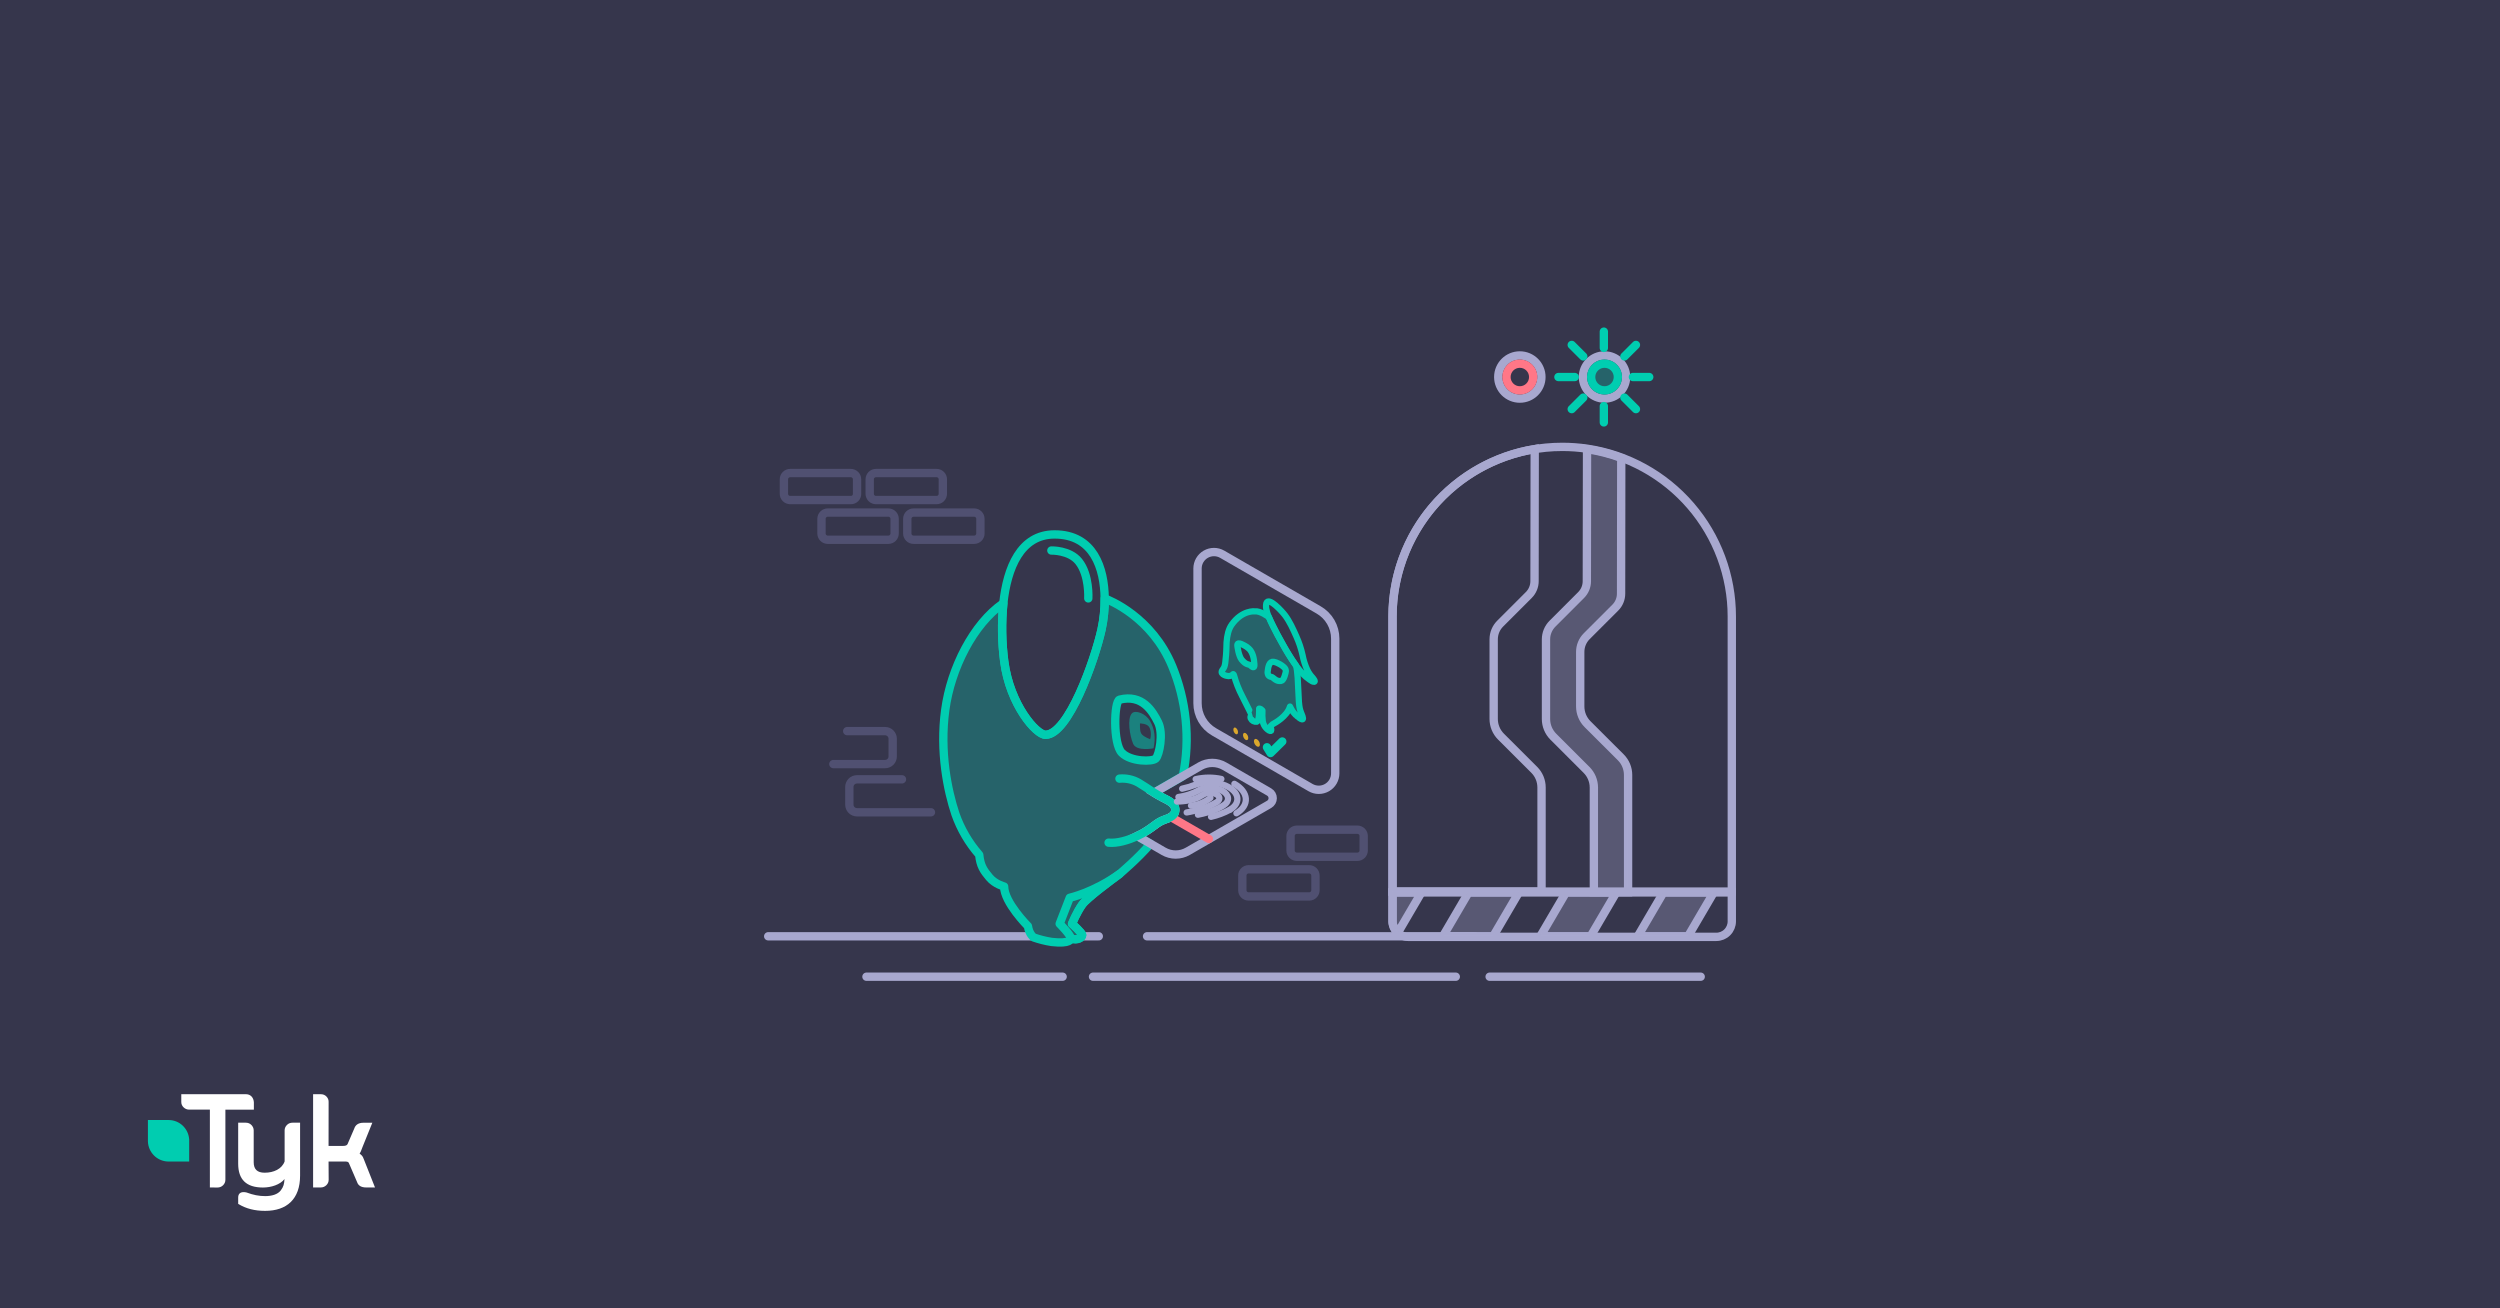
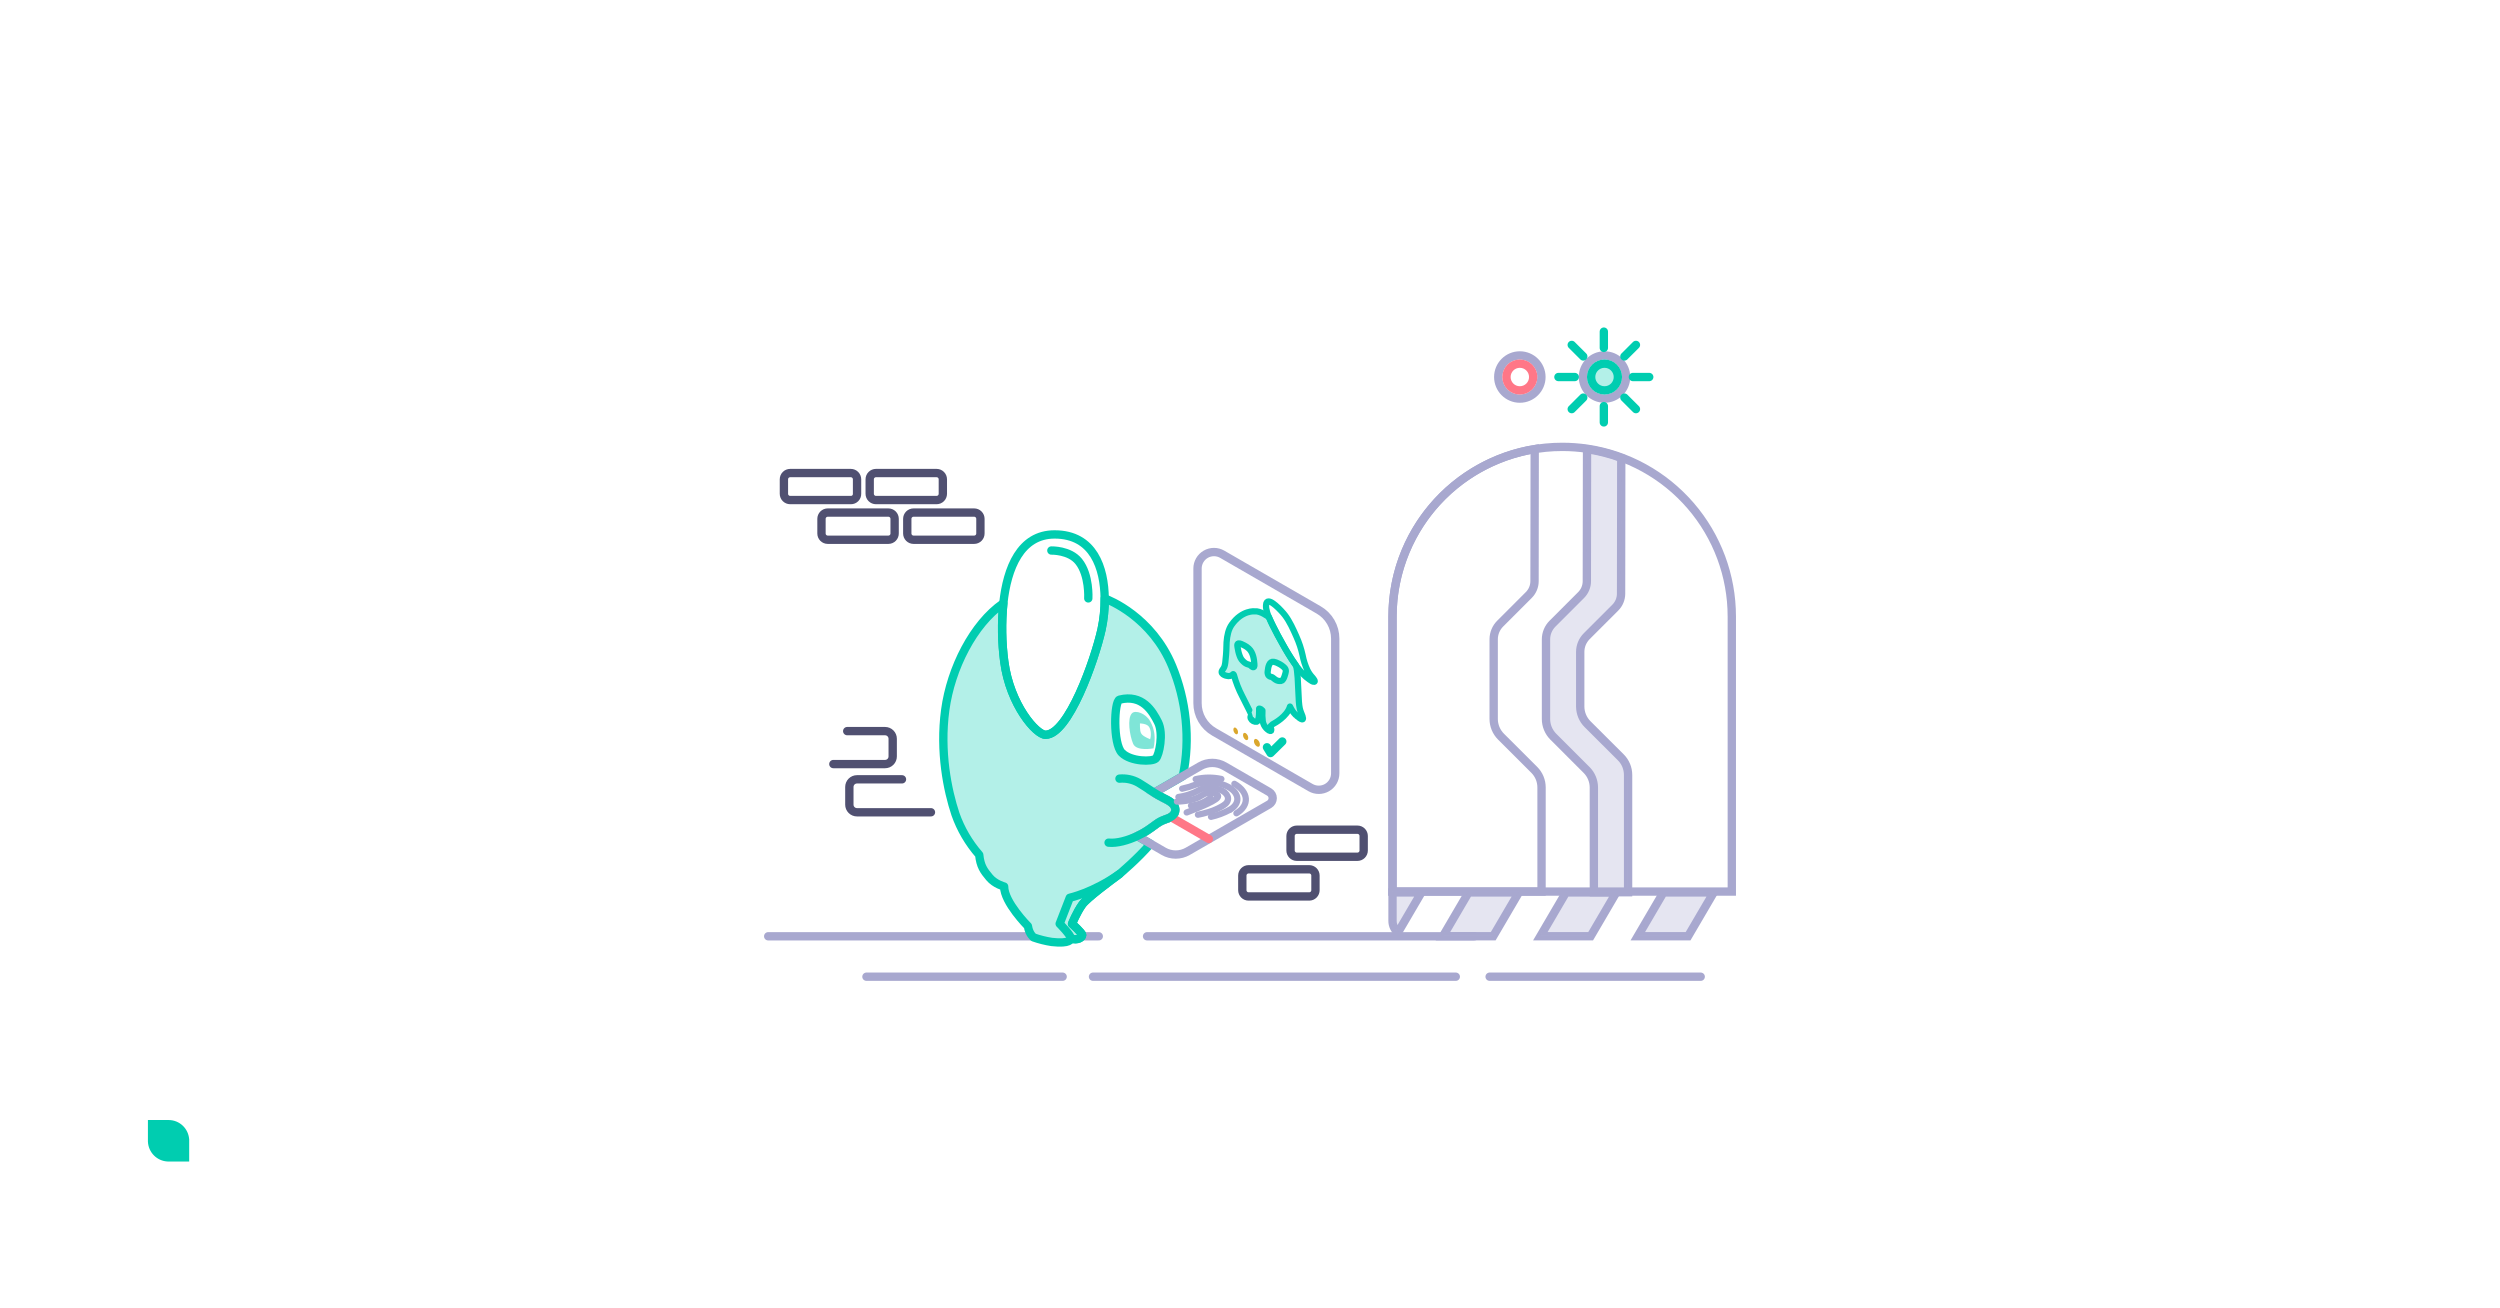
<svg xmlns="http://www.w3.org/2000/svg" width="1200" height="628" viewBox="0 0 1200 628" fill="none">
-   <rect width="1200" height="628" fill="#36364C" />
  <path d="M120.739 526.302C120.03 525.57 119.102 525.217 118.038 525.217H87.016V528.934C87.016 529.938 87.371 530.806 88.107 531.511C88.844 532.244 89.772 532.624 90.836 532.624H100.74V569.984L104.368 570.011C105.433 570.011 106.36 569.632 107.07 568.926C107.806 568.194 108.188 567.298 108.188 566.321V532.651L121.858 532.624V529.178C121.83 528.201 121.476 527.062 120.739 526.302Z" fill="white" />
  <path d="M140.438 538.891C139.374 538.891 138.446 539.243 137.737 539.976C137 540.708 136.618 541.604 136.618 542.581V557.476C135.309 561.139 131.325 562.902 127.042 562.902C123.495 562.902 121.776 561.247 121.776 557.883V542.581C121.776 541.604 121.394 540.736 120.657 539.976C119.948 539.243 119.02 538.891 117.956 538.891H114.327V558.588C114.327 566.158 118.201 570.011 126.223 570.011C130.179 570.011 134.49 568.627 136.564 565.941C136.4 568.329 136.127 569.577 134.79 571.367C133.29 573.375 130.343 574.135 127.26 574.135C124.313 574.135 121.476 573.565 118.365 572.398C117.847 572.263 117.356 572.208 116.946 572.208C115.255 572.208 114.327 573.131 114.327 574.813V577.852L114.545 577.988C118.092 580.131 122.24 581.216 127.26 581.216C137.682 581.216 144.04 575.546 144.04 564.34V538.891H140.438Z" fill="white" />
  <path d="M174.598 556.337C174.052 554.682 173.397 554.438 172.606 553.705C172.961 553.244 173.397 552.376 174.025 550.531L178.718 538.918H174.461C172.142 538.918 170.642 539.868 170.041 541.713L166.849 549.12C166.603 549.744 165.867 550.042 164.666 550.042H157.709L157.736 528.852C157.736 527.876 157.409 527.062 156.672 526.302C155.963 525.57 155.035 525.217 153.971 525.217H150.288V569.984H153.944C155.008 569.984 155.935 569.604 156.672 568.872C157.381 568.166 157.763 567.298 157.763 566.294L157.709 557.531H165.949C167.122 557.531 167.422 558.073 167.558 558.48L171.378 567.352C171.951 569.116 173.425 569.984 175.771 569.984H180L174.598 556.337Z" fill="white" />
  <path d="M90.781 546.677C90.344 541.631 86.17 537.669 81.041 537.615H72.965H72.692H71V539.325V539.84V547.98C71.218 553.162 75.365 557.34 80.549 557.53H88.844H89.117H90.808V555.821V546.704C90.808 546.677 90.781 546.677 90.781 546.677Z" fill="#00CDB0" />
  <path d="M408.44 240.026H379.283C378.485 240.026 377.721 239.709 377.157 239.145C376.593 238.582 376.277 237.817 376.277 237.02V230.07C376.277 229.273 376.593 228.509 377.157 227.945C377.721 227.381 378.485 227.064 379.283 227.064H408.38C409.177 227.064 409.941 227.381 410.505 227.945C411.069 228.509 411.386 229.273 411.386 230.07V237.044C411.393 237.435 411.322 237.823 411.177 238.185C411.032 238.548 410.816 238.878 410.541 239.156C410.267 239.434 409.939 239.654 409.578 239.803C409.218 239.953 408.83 240.028 408.44 240.026Z" stroke="#505071" stroke-width="4" stroke-miterlimit="10" stroke-linecap="round" />
  <path d="M449.561 240.026H420.463C419.666 240.026 418.902 239.709 418.338 239.145C417.774 238.582 417.458 237.817 417.458 237.02V230.07C417.458 229.273 417.774 228.509 418.338 227.945C418.902 227.381 419.666 227.064 420.463 227.064H449.561C450.358 227.064 451.122 227.381 451.686 227.945C452.25 228.509 452.566 229.273 452.566 230.07V237.044C452.56 237.837 452.241 238.595 451.678 239.154C451.115 239.713 450.354 240.026 449.561 240.026V240.026Z" stroke="#505071" stroke-width="4" stroke-miterlimit="10" stroke-linecap="round" />
  <path d="M426.475 259.079H397.318C396.521 259.079 395.756 258.762 395.192 258.198C394.629 257.635 394.312 256.87 394.312 256.073V249.039C394.312 248.242 394.629 247.477 395.192 246.914C395.756 246.35 396.521 246.033 397.318 246.033H426.415C427.212 246.033 427.977 246.35 428.541 246.914C429.104 247.477 429.421 248.242 429.421 249.039V256.013C429.429 256.408 429.359 256.8 429.215 257.168C429.072 257.536 428.857 257.871 428.583 258.156C428.31 258.441 427.983 258.669 427.621 258.827C427.259 258.985 426.87 259.071 426.475 259.079V259.079Z" stroke="#505071" stroke-width="4" stroke-miterlimit="10" stroke-linecap="round" />
  <path d="M467.596 259.079H438.499C437.702 259.079 436.937 258.762 436.373 258.198C435.81 257.635 435.493 256.87 435.493 256.073V249.039C435.493 248.242 435.81 247.477 436.373 246.914C436.937 246.35 437.702 246.033 438.499 246.033H467.596C468.393 246.033 469.158 246.35 469.721 246.914C470.285 247.477 470.602 248.242 470.602 249.039V256.013C470.61 256.413 470.538 256.81 470.391 257.182C470.243 257.553 470.023 257.892 469.743 258.177C469.463 258.463 469.129 258.69 468.76 258.844C468.392 258.999 467.996 259.079 467.596 259.079V259.079Z" stroke="#505071" stroke-width="4" stroke-miterlimit="10" stroke-linecap="round" />
  <path d="M406.66 350.936H424.834C425.805 350.936 426.736 351.321 427.423 352.008C428.109 352.694 428.495 353.626 428.495 354.597V363.091C428.496 363.572 428.402 364.049 428.218 364.493C428.034 364.938 427.765 365.342 427.425 365.682C427.084 366.022 426.681 366.292 426.236 366.476C425.791 366.659 425.315 366.753 424.834 366.753H400.011" stroke="#505071" stroke-width="4" stroke-miterlimit="10" stroke-linecap="round" />
  <path d="M446.861 389.893H411.35C410.869 389.894 410.392 389.8 409.948 389.616C409.503 389.432 409.099 389.163 408.759 388.823C408.419 388.483 408.149 388.079 407.965 387.634C407.782 387.19 407.688 386.713 407.688 386.232V377.737C407.688 376.766 408.074 375.835 408.761 375.149C409.447 374.462 410.379 374.076 411.35 374.076H432.95" stroke="#505071" stroke-width="4" stroke-miterlimit="10" stroke-linecap="round" />
  <path d="M651.563 411.245H622.466C621.669 411.245 620.904 410.929 620.341 410.365C619.777 409.801 619.46 409.037 619.46 408.239V401.266C619.46 400.468 619.777 399.704 620.341 399.14C620.904 398.576 621.669 398.26 622.466 398.26H651.563C652.36 398.26 653.125 398.576 653.689 399.14C654.252 399.704 654.569 400.468 654.569 401.266V408.239C654.569 409.037 654.252 409.801 653.689 410.365C653.125 410.929 652.36 411.245 651.563 411.245Z" stroke="#505071" stroke-width="4" stroke-miterlimit="10" stroke-linecap="round" />
  <path d="M628.478 430.303H599.321C598.523 430.303 597.759 429.987 597.195 429.423C596.631 428.859 596.315 428.095 596.315 427.298V420.264C596.315 419.466 596.631 418.702 597.195 418.138C597.759 417.575 598.523 417.258 599.321 417.258H628.418C629.215 417.258 629.98 417.575 630.543 418.138C631.107 418.702 631.424 419.466 631.424 420.264V427.255C631.435 428.05 631.131 428.816 630.579 429.387C630.027 429.958 629.272 430.288 628.478 430.303Z" stroke="#505071" stroke-width="4" stroke-miterlimit="10" stroke-linecap="round" />
  <path d="M494.836 449.416H368.732" stroke="#A8A8CF" stroke-width="4" stroke-miterlimit="10" stroke-linecap="round" />
  <path d="M527.419 449.416H519.532" stroke="#A8A8CF" stroke-width="4" stroke-miterlimit="10" stroke-linecap="round" />
  <path d="M707.713 449.416H550.589" stroke="#A8A8CF" stroke-width="4" stroke-miterlimit="10" stroke-linecap="round" />
  <path d="M698.78 468.822H524.642" stroke="#A8A8CF" stroke-width="4" stroke-miterlimit="10" stroke-linecap="round" />
  <path d="M510.069 468.822H415.895" stroke="#A8A8CF" stroke-width="4" stroke-miterlimit="10" stroke-linecap="round" />
  <path d="M816.341 468.822H715.018" stroke="#A8A8CF" stroke-width="4" stroke-miterlimit="10" stroke-linecap="round" />
  <path opacity="0.5" d="M543.369 342.35C544.998 340.721 549.886 342.35 552.062 346.155C554.238 349.961 554.779 354.307 553.691 359.195C553.691 359.195 545.539 360.824 543.91 357.025C542.281 353.225 540.91 344.809 543.369 342.35ZM548.256 352.672C549.344 353.76 552.062 354.848 552.062 354.848C552.603 353.219 552.603 350.502 551.521 348.873C550.439 347.243 547.174 347.243 547.174 347.243C547.174 349.955 547.174 351.59 548.256 352.672Z" fill="#00CDB0" />
  <path d="M562.667 319.794C552.873 296.071 532.319 288.009 530.251 287.258C530.305 292.256 529.801 297.245 528.748 302.131C525.454 316.962 512.829 352.708 501.827 352.708C497.433 352.708 484.79 338.424 482.042 317.545C480.841 308.298 480.695 298.943 481.61 289.663H481.435C467.302 299.438 456.432 320.635 453.715 340.763C450.998 360.89 454.803 379.341 458.602 390.751C461.126 397.943 465.003 404.586 470.025 410.319C470.572 415.73 472.201 417.918 474.924 421.183C477.648 424.447 481.982 425.529 481.982 425.529C481.982 433.14 493.405 444.551 493.405 444.551C493.952 448.35 496.128 449.961 496.128 449.961C498.951 450.952 501.859 451.68 504.815 452.137C513.869 453.189 514.085 450.713 514.055 450.502C517.314 451.59 519.466 449.961 519.466 448.873C519.466 447.785 514.578 443.462 514.578 443.462C514.578 443.462 516.749 438.052 519.466 434.228C521.744 431.03 533.606 422.283 537.345 419.553C537.652 419.241 545.978 412.339 552.242 405.017L545.894 401.308C546.747 400.907 547.569 400.488 548.359 400.051C551.431 398.344 553.439 396.649 555.32 395.356C556.034 394.85 556.788 394.404 557.575 394.021C557.939 393.847 558.312 393.693 558.693 393.558C559.294 393.366 559.817 393.168 560.322 392.957C561.064 392.78 561.759 392.447 562.363 391.982C562.967 391.517 563.466 390.929 563.827 390.258C564.089 389.64 564.188 388.964 564.113 388.296C564.039 387.629 563.793 386.992 563.4 386.446C562.384 385.058 560.448 384.042 558.272 382.966C557.551 382.617 556.775 382.19 555.958 381.709C555.314 381.33 554.647 380.916 553.962 380.507L567.741 372.547C571.552 354.644 569.292 335.821 562.667 319.794ZM554.791 364.083C553.156 365.712 542.834 365.712 538.487 361.359C534.141 357.007 534.76 336.482 537.399 335.827C548.268 333.104 553.156 341.238 555.879 346.69C558.603 352.143 556.414 362.447 554.791 364.083V364.083Z" stroke="#00CDB0" stroke-width="4" stroke-linecap="round" stroke-linejoin="round" />
  <path opacity="0.3" d="M562.691 319.794C552.898 296.071 532.344 288.009 530.276 287.258C530.329 292.256 529.825 297.245 528.773 302.131C525.478 316.962 512.854 352.708 501.852 352.708C497.457 352.708 484.815 338.424 482.067 317.545C480.865 308.298 480.72 298.943 481.634 289.663H481.46C467.326 299.438 456.457 320.635 453.74 340.763C451.022 360.89 454.828 379.341 458.627 390.751C461.15 397.943 465.028 404.586 470.05 410.319C470.597 415.73 472.226 417.918 474.949 421.183C477.672 424.447 482.007 425.529 482.007 425.529C482.007 433.14 493.429 444.551 493.429 444.551C493.976 448.35 496.153 449.961 496.153 449.961C498.975 450.952 501.883 451.68 504.84 452.137C513.894 453.189 514.11 450.713 514.08 450.502C517.338 451.59 519.491 449.961 519.491 448.873C519.491 447.785 514.603 443.462 514.603 443.462C514.603 443.462 516.773 438.052 519.491 434.228C521.769 431.03 533.63 422.283 537.37 419.553C537.676 419.241 546.003 412.339 552.267 405.017L545.918 401.308C546.772 400.907 547.594 400.488 548.383 400.051C551.455 398.344 553.463 396.649 555.345 395.356C556.059 394.85 556.813 394.404 557.599 394.021C557.964 393.847 558.337 393.693 558.718 393.558C559.319 393.366 559.842 393.168 560.347 392.957C561.088 392.78 561.784 392.447 562.388 391.982C562.992 391.517 563.491 390.929 563.852 390.258C564.114 389.64 564.213 388.964 564.138 388.296C564.063 387.629 563.818 386.992 563.425 386.446C562.409 385.058 560.473 384.042 558.297 382.966C557.575 382.617 556.8 382.19 555.982 381.709C555.339 381.33 554.672 380.916 553.986 380.507L567.765 372.547C571.577 354.644 569.316 335.821 562.691 319.794ZM554.816 364.083C553.181 365.712 542.858 365.712 538.512 361.359C534.165 357.007 534.785 336.482 537.424 335.827C548.293 333.104 553.181 341.238 555.904 346.69C558.627 352.143 556.439 362.447 554.816 364.083V364.083Z" fill="#00CDB0" />
  <path d="M482.042 317.517C484.79 338.396 497.433 352.68 501.827 352.68C512.811 352.68 525.448 316.964 528.748 302.127C529.801 297.242 530.305 292.256 530.251 287.26C530.095 272.711 524.949 256.527 506.204 256.527C489.876 256.527 483.431 272.561 481.591 289.634C480.683 298.916 480.835 308.27 482.042 317.517V317.517Z" stroke="#00CDB0" stroke-width="4" stroke-linecap="round" stroke-linejoin="round" />
  <path d="M513.484 430.924C513.484 430.924 524.726 428.484 537.375 419.502C533.672 422.195 521.744 430.991 519.46 434.195C516.743 437.994 514.566 443.429 514.566 443.429C514.566 443.429 519.46 447.775 519.46 448.84C519.46 449.904 517.284 451.557 514.049 450.469C514.049 448.84 508.639 443.405 508.639 443.405L513.484 430.924Z" stroke="#00CDB0" stroke-width="4" stroke-linecap="round" stroke-linejoin="round" />
  <path d="M504.653 264.25C504.653 264.25 513.37 263.98 517.788 269.505C523.043 276.069 522.381 287.233 522.381 287.233" stroke="#00CDB0" stroke-width="4" stroke-linecap="round" stroke-linejoin="round" />
  <path d="M609.21 386.082L570.133 408.627C568.372 409.646 566.373 410.182 564.338 410.182C562.303 410.182 560.304 409.646 558.543 408.627L545.894 401.31C546.747 400.91 547.569 400.491 548.359 400.054C551.431 398.347 553.438 396.651 555.32 395.359C556.034 394.853 556.788 394.406 557.575 394.024C557.939 393.85 558.312 393.696 558.693 393.561C561.939 392.461 564.103 391.379 564.152 388.722C564.2 386.064 561.494 384.513 558.272 382.974C557.551 382.626 556.775 382.199 555.957 381.718C555.314 381.339 554.647 380.924 553.962 380.516L576.097 367.74C577.859 366.724 579.858 366.189 581.892 366.189C583.927 366.189 585.925 366.724 587.688 367.74L609.21 380.167C609.725 380.47 610.152 380.902 610.448 381.421C610.745 381.94 610.901 382.527 610.901 383.125C610.901 383.722 610.745 384.309 610.448 384.828C610.152 385.347 609.725 385.779 609.21 386.082V386.082Z" stroke="#A8A8CF" stroke-width="4" stroke-miterlimit="10" stroke-linecap="round" />
  <path d="M561.981 392.158L580.257 402.709" stroke="#FF7787" stroke-width="4" stroke-linecap="round" stroke-linejoin="round" />
  <path d="M537.339 373.752C540.519 373.458 543.714 374.142 546.495 375.712C548.629 376.999 550.751 378.412 552.747 379.704C552.747 379.704 552.801 379.734 552.813 379.752C553.204 380.005 553.595 380.257 553.973 380.492C554.659 380.93 555.326 381.345 555.969 381.694C556.787 382.175 557.562 382.602 558.284 382.95C561.506 384.495 564.194 386.053 564.163 388.698C564.133 391.343 561.951 392.437 558.705 393.537C558.324 393.672 557.951 393.826 557.587 394C556.8 394.382 556.046 394.829 555.332 395.335C553.45 396.627 551.442 398.341 548.37 400.03C547.569 400.463 546.747 400.882 545.906 401.286C541.427 403.379 536.191 404.893 532.109 404.479" stroke="#00CDB0" stroke-width="4" stroke-linecap="round" stroke-linejoin="round" />
  <path d="M574.811 337.531V272.874C574.812 271.488 575.177 270.127 575.871 268.926C576.565 267.726 577.562 266.73 578.763 266.037C579.963 265.345 581.325 264.98 582.711 264.98C584.098 264.981 585.459 265.346 586.66 266.039L632.951 292.767C635.37 294.164 637.378 296.172 638.776 298.591C640.173 301.009 640.909 303.753 640.91 306.546V371.203C640.91 372.59 640.545 373.952 639.852 375.153C639.159 376.354 638.161 377.351 636.961 378.045C635.76 378.738 634.397 379.103 633.011 379.103C631.624 379.103 630.262 378.738 629.061 378.045L582.77 351.31C580.35 349.915 578.34 347.907 576.943 345.488C575.545 343.069 574.81 340.325 574.811 337.531V337.531Z" stroke="#A8A8CF" stroke-width="4" stroke-miterlimit="10" stroke-linecap="round" />
  <path d="M625.213 343.824C624.011 340.511 623.506 340.968 623.182 331.235C622.869 321.616 622.19 319.668 622.045 319.44V319.398C620.56 317.36 619.178 315.19 617.873 312.977L617.098 311.655L616.719 310.993C616.569 310.735 616.424 310.476 616.274 310.224L615.601 309.021C614.001 306.202 612.462 303.352 611.038 300.443C610.4 299.12 609.691 297.695 609.09 296.234H609.06C608.687 295.946 605.008 293.18 602.327 293.445C602.327 293.445 596.279 292.717 591.235 299.811C589.696 301.97 588.998 304.994 588.764 308.288L588.626 312.328C588.578 313.091 588.535 313.777 588.493 314.402C588.037 320.811 587.58 320.167 586.6 321.857C585.999 322.921 586.81 323.618 587.622 324.003C588.001 324.193 588.406 324.325 588.824 324.394C589.365 324.567 589.945 324.583 590.495 324.441C591.045 324.298 591.543 324.002 591.932 323.588L592.161 323.804L592.203 323.841L592.245 323.883C593.213 327.476 594.574 330.952 596.303 334.247C598.978 339.519 600.962 343.499 600.908 343.529C600.854 343.559 600 343.439 600.307 344.683C600.307 344.683 600.337 344.756 600.397 344.87V344.912C600.648 345.438 601.062 345.868 601.578 346.14C602.093 346.412 602.683 346.51 603.258 346.421C604.629 345.892 604.377 340.151 604.377 340.151C604.377 340.151 605.044 340 605.904 340.98L605.97 341.052C605.855 342.773 605.909 344.501 606.132 346.21C606.23 346.856 606.433 347.482 606.733 348.062C606.733 348.092 606.763 348.122 606.781 348.146C607.342 349.19 608.172 350.064 609.186 350.677C609.36 350.778 609.552 350.846 609.751 350.876C609.812 350.89 609.876 350.889 609.937 350.873C609.997 350.857 610.053 350.827 610.1 350.785C610.418 350.395 610.1 349.583 609.775 348.982L609.679 348.826C609.793 348.573 610.07 348.399 610.226 348.224C610.6 347.795 611.064 347.452 611.585 347.22C611.585 347.22 617.795 343.968 619.196 339.147C619.196 339.147 619.382 339.567 619.731 340.187L619.815 340.331C619.823 340.35 619.833 340.368 619.845 340.385C620.565 341.687 621.509 342.851 622.634 343.824C622.598 343.758 626.392 347.154 625.213 343.824ZM600.361 319.518C599.411 318.634 598.497 319.308 596.615 317.336C596.124 316.864 595.717 316.31 595.413 315.701C594.831 314.406 594.427 313.039 594.211 311.637C594.018 310.566 593.567 308.991 594.457 308.841C595.233 308.703 596.489 309.442 597.355 309.851C598.114 310.244 598.816 310.74 599.441 311.324C601.443 313.128 601.954 316.422 602.098 318.731C602.14 319.139 602.218 320.059 601.743 320.245C601.268 320.432 600.361 319.518 600.361 319.518ZM608.501 322.211C608.711 320.053 609.3 317.312 611.38 317.666C612.154 317.799 612.899 318.066 613.581 318.454C614.737 318.981 615.783 319.721 616.665 320.636C617.603 321.797 617.068 322.903 616.833 323.792C616.557 324.82 616.136 326.041 615.45 326.612C615.059 326.875 614.58 326.974 614.116 326.889C612.108 326.786 611.2 325.085 610.214 324.899C609.94 324.872 609.675 324.788 609.435 324.654C609.195 324.519 608.985 324.336 608.819 324.117C608.494 323.539 608.381 322.864 608.501 322.211V322.211Z" stroke="#00CDB0" stroke-width="3" stroke-linecap="round" stroke-linejoin="round" />
  <path opacity="0.3" d="M625.213 343.824C624.011 340.511 623.506 340.968 623.182 331.235C622.869 321.616 622.19 319.668 622.045 319.44V319.398C620.56 317.36 619.178 315.19 617.873 312.977L617.098 311.655L616.719 310.993C616.569 310.735 616.424 310.476 616.274 310.224L615.601 309.021C614.001 306.202 612.462 303.352 611.038 300.443C610.4 299.12 609.691 297.695 609.09 296.234H609.06C608.687 295.946 605.008 293.18 602.327 293.445C602.327 293.445 596.279 292.717 591.235 299.811C589.696 301.97 588.998 304.994 588.764 308.288L588.626 312.328C588.578 313.091 588.535 313.777 588.493 314.402C588.037 320.811 587.58 320.167 586.6 321.857C585.999 322.921 586.81 323.618 587.622 324.003C588.001 324.193 588.406 324.325 588.824 324.394C589.365 324.567 589.945 324.583 590.495 324.441C591.045 324.298 591.543 324.002 591.932 323.588L592.161 323.804L592.203 323.841L592.245 323.883C593.213 327.476 594.574 330.952 596.303 334.247C598.978 339.519 600.962 343.499 600.908 343.529C600.854 343.559 600 343.439 600.307 344.683C600.307 344.683 600.337 344.756 600.397 344.87V344.912C600.648 345.438 601.062 345.868 601.578 346.14C602.093 346.412 602.683 346.51 603.258 346.421C604.629 345.892 604.377 340.151 604.377 340.151C604.377 340.151 605.044 340 605.904 340.98L605.97 341.052C605.855 342.773 605.909 344.501 606.132 346.21C606.23 346.856 606.433 347.482 606.733 348.062C606.733 348.092 606.763 348.122 606.781 348.146C607.342 349.19 608.172 350.064 609.186 350.677C609.36 350.778 609.552 350.846 609.751 350.876C609.812 350.89 609.876 350.889 609.937 350.873C609.997 350.857 610.053 350.827 610.1 350.785C610.418 350.395 610.1 349.583 609.775 348.982L609.679 348.826C609.793 348.573 610.07 348.399 610.226 348.224C610.6 347.795 611.064 347.452 611.585 347.22C611.585 347.22 617.795 343.968 619.196 339.147C619.196 339.147 619.382 339.567 619.731 340.187L619.815 340.331C619.823 340.35 619.833 340.368 619.845 340.385C620.565 341.687 621.509 342.851 622.634 343.824C622.598 343.758 626.392 347.154 625.213 343.824ZM600.361 319.518C599.411 318.634 598.497 319.308 596.615 317.336C596.124 316.864 595.717 316.31 595.413 315.701C594.831 314.406 594.427 313.039 594.211 311.637C594.018 310.566 593.567 308.991 594.457 308.841C595.233 308.703 596.489 309.442 597.355 309.851C598.114 310.244 598.816 310.74 599.441 311.324C601.443 313.128 601.954 316.422 602.098 318.731C602.14 319.139 602.218 320.059 601.743 320.245C601.268 320.432 600.361 319.518 600.361 319.518ZM608.501 322.211C608.711 320.053 609.3 317.312 611.38 317.666C612.154 317.799 612.899 318.066 613.581 318.454C614.737 318.981 615.783 319.721 616.665 320.636C617.603 321.797 617.068 322.903 616.833 323.792C616.557 324.82 616.136 326.041 615.45 326.612C615.059 326.875 614.58 326.974 614.116 326.889C612.108 326.786 611.2 325.085 610.214 324.899C609.94 324.872 609.675 324.788 609.435 324.654C609.195 324.519 608.985 324.336 608.819 324.117C608.494 323.539 608.381 322.864 608.501 322.211V322.211Z" fill="#00CDB0" />
  <path d="M630.792 327.268C630.191 327.346 629.211 326.667 628.592 326.216C627.445 325.429 626.381 324.526 625.418 323.523C624.18 322.197 623.032 320.791 621.979 319.315C619.618 315.972 617.457 312.493 615.504 308.896C613.905 306.077 612.366 303.227 610.941 300.317C610.304 298.995 609.595 297.576 608.993 296.109C608.437 294.849 608.033 293.527 607.791 292.171C607.631 291.273 607.662 290.351 607.881 289.466C608.999 286.394 615.354 293.416 616.827 295.364C619.045 298.297 620.735 302.073 622.237 305.469C623.552 308.38 624.56 311.421 625.243 314.541C625.703 316.972 626.462 319.337 627.504 321.581C628.152 322.932 629.008 324.174 630.041 325.26C630.504 325.837 631.586 327.148 630.792 327.268Z" stroke="#00CDB0" stroke-width="3" stroke-linecap="round" stroke-linejoin="round" />
  <path d="M594.247 351.466C594.247 352.313 593.736 352.704 593.117 352.344C592.779 352.1 592.504 351.78 592.313 351.41C592.122 351.041 592.02 350.631 592.016 350.215C592.016 349.385 592.509 348.982 593.117 349.313C593.465 349.553 593.75 349.875 593.947 350.25C594.144 350.625 594.247 351.042 594.247 351.466V351.466Z" fill="#DBA72C" />
  <path d="M599.165 354.229C599.165 355.125 598.563 355.522 597.878 355.113C597.507 354.853 597.202 354.509 596.987 354.109C596.773 353.709 596.656 353.264 596.645 352.81C596.645 351.938 597.204 351.523 597.896 351.902C598.282 352.157 598.599 352.502 598.82 352.908C599.041 353.314 599.16 353.767 599.165 354.229V354.229Z" fill="#DBA72C" />
  <path d="M604.756 357.37C604.756 358.326 604.077 358.723 603.277 358.254C602.863 357.979 602.521 357.609 602.279 357.174C602.038 356.74 601.903 356.255 601.888 355.758C601.888 354.826 602.531 354.411 603.319 354.838C603.747 355.11 604.102 355.483 604.353 355.925C604.603 356.366 604.742 356.862 604.756 357.37V357.37Z" fill="#DBA72C" />
  <path d="M608.14 358.685L609.865 361.463L615.492 355.914" stroke="#00CDB0" stroke-width="4" stroke-linecap="round" stroke-linejoin="round" />
  <path d="M781.484 371.979V428.267H765.054V377.99C765.047 374.834 763.792 371.808 761.561 369.574L745.594 353.613C743.342 351.359 742.077 348.304 742.077 345.118V306.883C742.077 305.487 742.352 304.105 742.886 302.816C743.42 301.526 744.204 300.355 745.191 299.368L758.922 285.637C759.799 284.762 760.495 283.721 760.97 282.576C761.444 281.431 761.688 280.204 761.687 278.964L761.777 215.594C767.385 216.417 772.889 217.828 778.202 219.802L778.118 284.976C778.116 287.479 777.121 289.879 775.352 291.649L761.621 305.38C760.634 306.367 759.851 307.538 759.316 308.827C758.782 310.117 758.507 311.499 758.507 312.895V339.106C758.508 342.292 759.773 345.347 762.024 347.601L777.991 363.532C780.229 365.773 781.486 368.811 781.484 371.979V371.979Z" stroke="#A8A8CF" stroke-width="4" stroke-miterlimit="10" stroke-linecap="round" />
  <path opacity="0.3" d="M781.418 372.201V428.49H764.988V378.213C764.981 375.056 763.726 372.03 761.495 369.797L745.528 353.835C743.276 351.581 742.011 348.526 742.011 345.341V307.106C742.011 305.71 742.286 304.328 742.82 303.038C743.354 301.749 744.138 300.577 745.125 299.591L758.856 285.86C759.733 284.984 760.429 283.944 760.904 282.799C761.378 281.654 761.622 280.426 761.621 279.187L761.711 215.816C767.318 216.64 772.823 218.05 778.136 220.025L778.051 285.199C778.05 287.701 777.055 290.101 775.286 291.872L761.555 305.603C760.568 306.589 759.785 307.761 759.25 309.05C758.716 310.34 758.441 311.722 758.441 313.117V339.329C758.442 342.514 759.707 345.57 761.958 347.823L777.925 363.755C780.163 365.996 781.42 369.034 781.418 372.201V372.201Z" fill="#A8A8CF" />
  <path d="M831.268 295.924V427.955H668.414V295.924C668.414 285.231 670.521 274.642 674.613 264.763C678.705 254.884 684.703 245.907 692.265 238.346C699.827 230.785 708.803 224.788 718.683 220.696C728.562 216.605 739.151 214.499 749.844 214.5C753.838 214.498 757.826 214.788 761.778 215.366C781.094 218.234 798.736 227.946 811.492 242.733C824.247 257.519 831.265 276.396 831.268 295.924V295.924Z" stroke="#A8A8CF" stroke-width="4" stroke-miterlimit="10" stroke-linecap="round" />
  <path d="M739.943 377.989V427.953H668.402V295.922C668.403 276.609 675.268 257.925 687.771 243.205C700.274 228.485 717.602 218.688 736.66 215.562L736.576 278.939C736.577 280.179 736.333 281.407 735.857 282.552C735.381 283.698 734.684 284.737 733.805 285.612L720.08 299.343C719.092 300.33 718.309 301.501 717.775 302.79C717.241 304.08 716.966 305.462 716.966 306.858V345.093C716.966 348.278 718.231 351.334 720.483 353.587L736.468 369.543C738.699 371.787 739.949 374.825 739.943 377.989V377.989Z" stroke="#A8A8CF" stroke-width="4" stroke-miterlimit="10" stroke-linecap="round" />
-   <path d="M668.414 428.379H831.268V442.248C831.268 444.223 830.484 446.116 829.088 447.513C827.693 448.91 825.8 449.695 823.825 449.697H675.863C673.887 449.697 671.993 448.912 670.596 447.515C669.199 446.118 668.414 444.224 668.414 442.248V428.379Z" stroke="#A8A8CF" stroke-width="4" stroke-miterlimit="10" stroke-linecap="round" />
  <path d="M668.414 428.381H682.278L671.011 447.619C670.198 446.937 669.544 446.085 669.095 445.123C668.647 444.161 668.414 443.113 668.414 442.052V428.381Z" stroke="#A8A8CF" stroke-width="4" stroke-miterlimit="10" stroke-linecap="round" />
  <path d="M704.906 428.381H729.049L716.737 449.398H692.6L704.906 428.381Z" stroke="#A8A8CF" stroke-width="4" stroke-miterlimit="10" stroke-linecap="round" />
  <path d="M751.671 428.381H775.815L763.509 449.398H739.365L751.671 428.381Z" stroke="#A8A8CF" stroke-width="4" stroke-miterlimit="10" stroke-linecap="round" />
  <path d="M822.587 428.381L810.275 449.398H786.137L798.443 428.381H822.587Z" stroke="#A8A8CF" stroke-width="4" stroke-miterlimit="10" stroke-linecap="round" />
  <g opacity="0.3">
    <path d="M668.414 427.957H682.278L671.011 447.195C670.198 446.513 669.544 445.661 669.095 444.699C668.647 443.738 668.414 442.689 668.414 441.628V427.957Z" fill="#A8A8CF" />
    <path d="M704.906 427.957H729.049L716.737 448.974H692.6L704.906 427.957Z" fill="#A8A8CF" />
    <path d="M751.671 427.957H775.815L763.509 448.974H739.365L751.671 427.957Z" fill="#A8A8CF" />
    <path d="M822.587 427.957L810.275 448.974H786.137L798.443 427.957H822.587Z" fill="#A8A8CF" />
  </g>
  <path d="M592.503 376.232C599.387 380.146 599.928 386.495 593.483 390.372" stroke="#A8A8CF" stroke-width="3" stroke-miterlimit="10" stroke-linecap="round" />
  <path d="M573.915 374.005C577.972 373.055 582.191 373.023 586.263 373.909" stroke="#A8A8CF" stroke-width="3" stroke-miterlimit="10" stroke-linecap="round" />
  <path d="M567.434 378.562C569.577 378.114 571.678 377.487 573.716 376.687L574.251 376.494C579.061 374.877 585.439 375.334 589.798 377.835C595.022 380.841 595.383 385.65 590.471 388.602" stroke="#A8A8CF" stroke-width="3" stroke-miterlimit="10" stroke-linecap="round" />
  <path d="M581.297 392.075C584.422 391.371 587.436 390.243 590.255 388.721" stroke="#A8A8CF" stroke-width="3" stroke-miterlimit="10" stroke-linecap="round" />
  <path d="M565.636 382.564C568.951 382.104 572.159 381.069 575.117 379.504C576.07 378.905 577.126 378.488 578.231 378.272C581.148 377.798 584.139 378.264 586.774 379.601C590.183 381.579 590.381 384.741 587.165 386.653L586.155 387.254C582.433 389.388 577.792 390.53 575.009 391.071" stroke="#A8A8CF" stroke-width="3" stroke-miterlimit="10" stroke-linecap="round" />
-   <path d="M569.604 389.981C569.604 389.981 578.364 388.568 584.141 384.985C585.812 383.783 585.644 382.292 583.93 381.288C583.009 380.794 581.982 380.527 580.936 380.511C579.89 380.494 578.856 380.727 577.919 381.192L576.115 382.226C572.195 384.751 564.927 384.751 564.927 384.751" stroke="#A8A8CF" stroke-width="3" stroke-miterlimit="10" stroke-linecap="round" />
+   <path d="M569.604 389.981C585.812 383.783 585.644 382.292 583.93 381.288C583.009 380.794 581.982 380.527 580.936 380.511C579.89 380.494 578.856 380.727 577.919 381.192L576.115 382.226C572.195 384.751 564.927 384.751 564.927 384.751" stroke="#A8A8CF" stroke-width="3" stroke-miterlimit="10" stroke-linecap="round" />
  <path d="M580.997 382.98C578.319 385.1 575.084 386.397 571.684 386.714" stroke="#A8A8CF" stroke-width="3" stroke-miterlimit="10" stroke-linecap="round" />
  <path d="M729.518 191.33C735.239 191.33 739.876 186.692 739.876 180.972C739.876 175.251 735.239 170.613 729.518 170.613C723.797 170.613 719.16 175.251 719.16 180.972C719.16 186.692 723.797 191.33 729.518 191.33Z" stroke="#A8A8CF" stroke-width="4" stroke-miterlimit="10" stroke-linecap="round" />
  <path d="M729.518 187.392C733.064 187.392 735.939 184.517 735.939 180.971C735.939 177.425 733.064 174.551 729.518 174.551C725.972 174.551 723.098 177.425 723.098 180.971C723.098 184.517 725.972 187.392 729.518 187.392Z" stroke="#FF7787" stroke-width="4" stroke-linecap="round" stroke-linejoin="round" />
  <path d="M770.164 191.33C775.885 191.33 780.522 186.692 780.522 180.972C780.522 175.251 775.885 170.613 770.164 170.613C764.443 170.613 759.805 175.251 759.805 180.972C759.805 186.692 764.443 191.33 770.164 191.33Z" stroke="#A8A8CF" stroke-width="4" stroke-miterlimit="10" stroke-linecap="round" />
  <path d="M770.164 187.392C773.71 187.392 776.585 184.517 776.585 180.971C776.585 177.425 773.71 174.551 770.164 174.551C766.618 174.551 763.743 177.425 763.743 180.971C763.743 184.517 766.618 187.392 770.164 187.392Z" stroke="#00CDB0" stroke-width="4" stroke-linecap="round" stroke-linejoin="round" />
  <path opacity="0.3" d="M770.164 187.392C773.71 187.392 776.585 184.517 776.585 180.971C776.585 177.425 773.71 174.551 770.164 174.551C766.618 174.551 763.743 177.425 763.743 180.971C763.743 184.517 766.618 187.392 770.164 187.392Z" fill="#00CDB0" />
  <path d="M785.254 196.379L779.711 190.848" stroke="#00CDB0" stroke-width="4" stroke-linecap="round" stroke-linejoin="round" />
  <path d="M759.968 171.091L754.425 165.561" stroke="#00CDB0" stroke-width="4" stroke-linecap="round" stroke-linejoin="round" />
  <path d="M759.968 190.848L754.425 196.379" stroke="#00CDB0" stroke-width="4" stroke-linecap="round" stroke-linejoin="round" />
  <path d="M785.254 165.561L779.711 171.091" stroke="#00CDB0" stroke-width="4" stroke-linecap="round" stroke-linejoin="round" />
  <path d="M769.845 202.763V194.93" stroke="#00CDB0" stroke-width="4" stroke-linecap="round" stroke-linejoin="round" />
  <path d="M769.845 167.005V159.178" stroke="#00CDB0" stroke-width="4" stroke-linecap="round" stroke-linejoin="round" />
  <path d="M755.886 180.971H748.04" stroke="#00CDB0" stroke-width="4" stroke-linecap="round" stroke-linejoin="round" />
  <path d="M791.638 180.971H783.793" stroke="#00CDB0" stroke-width="4" stroke-linecap="round" stroke-linejoin="round" />
</svg>